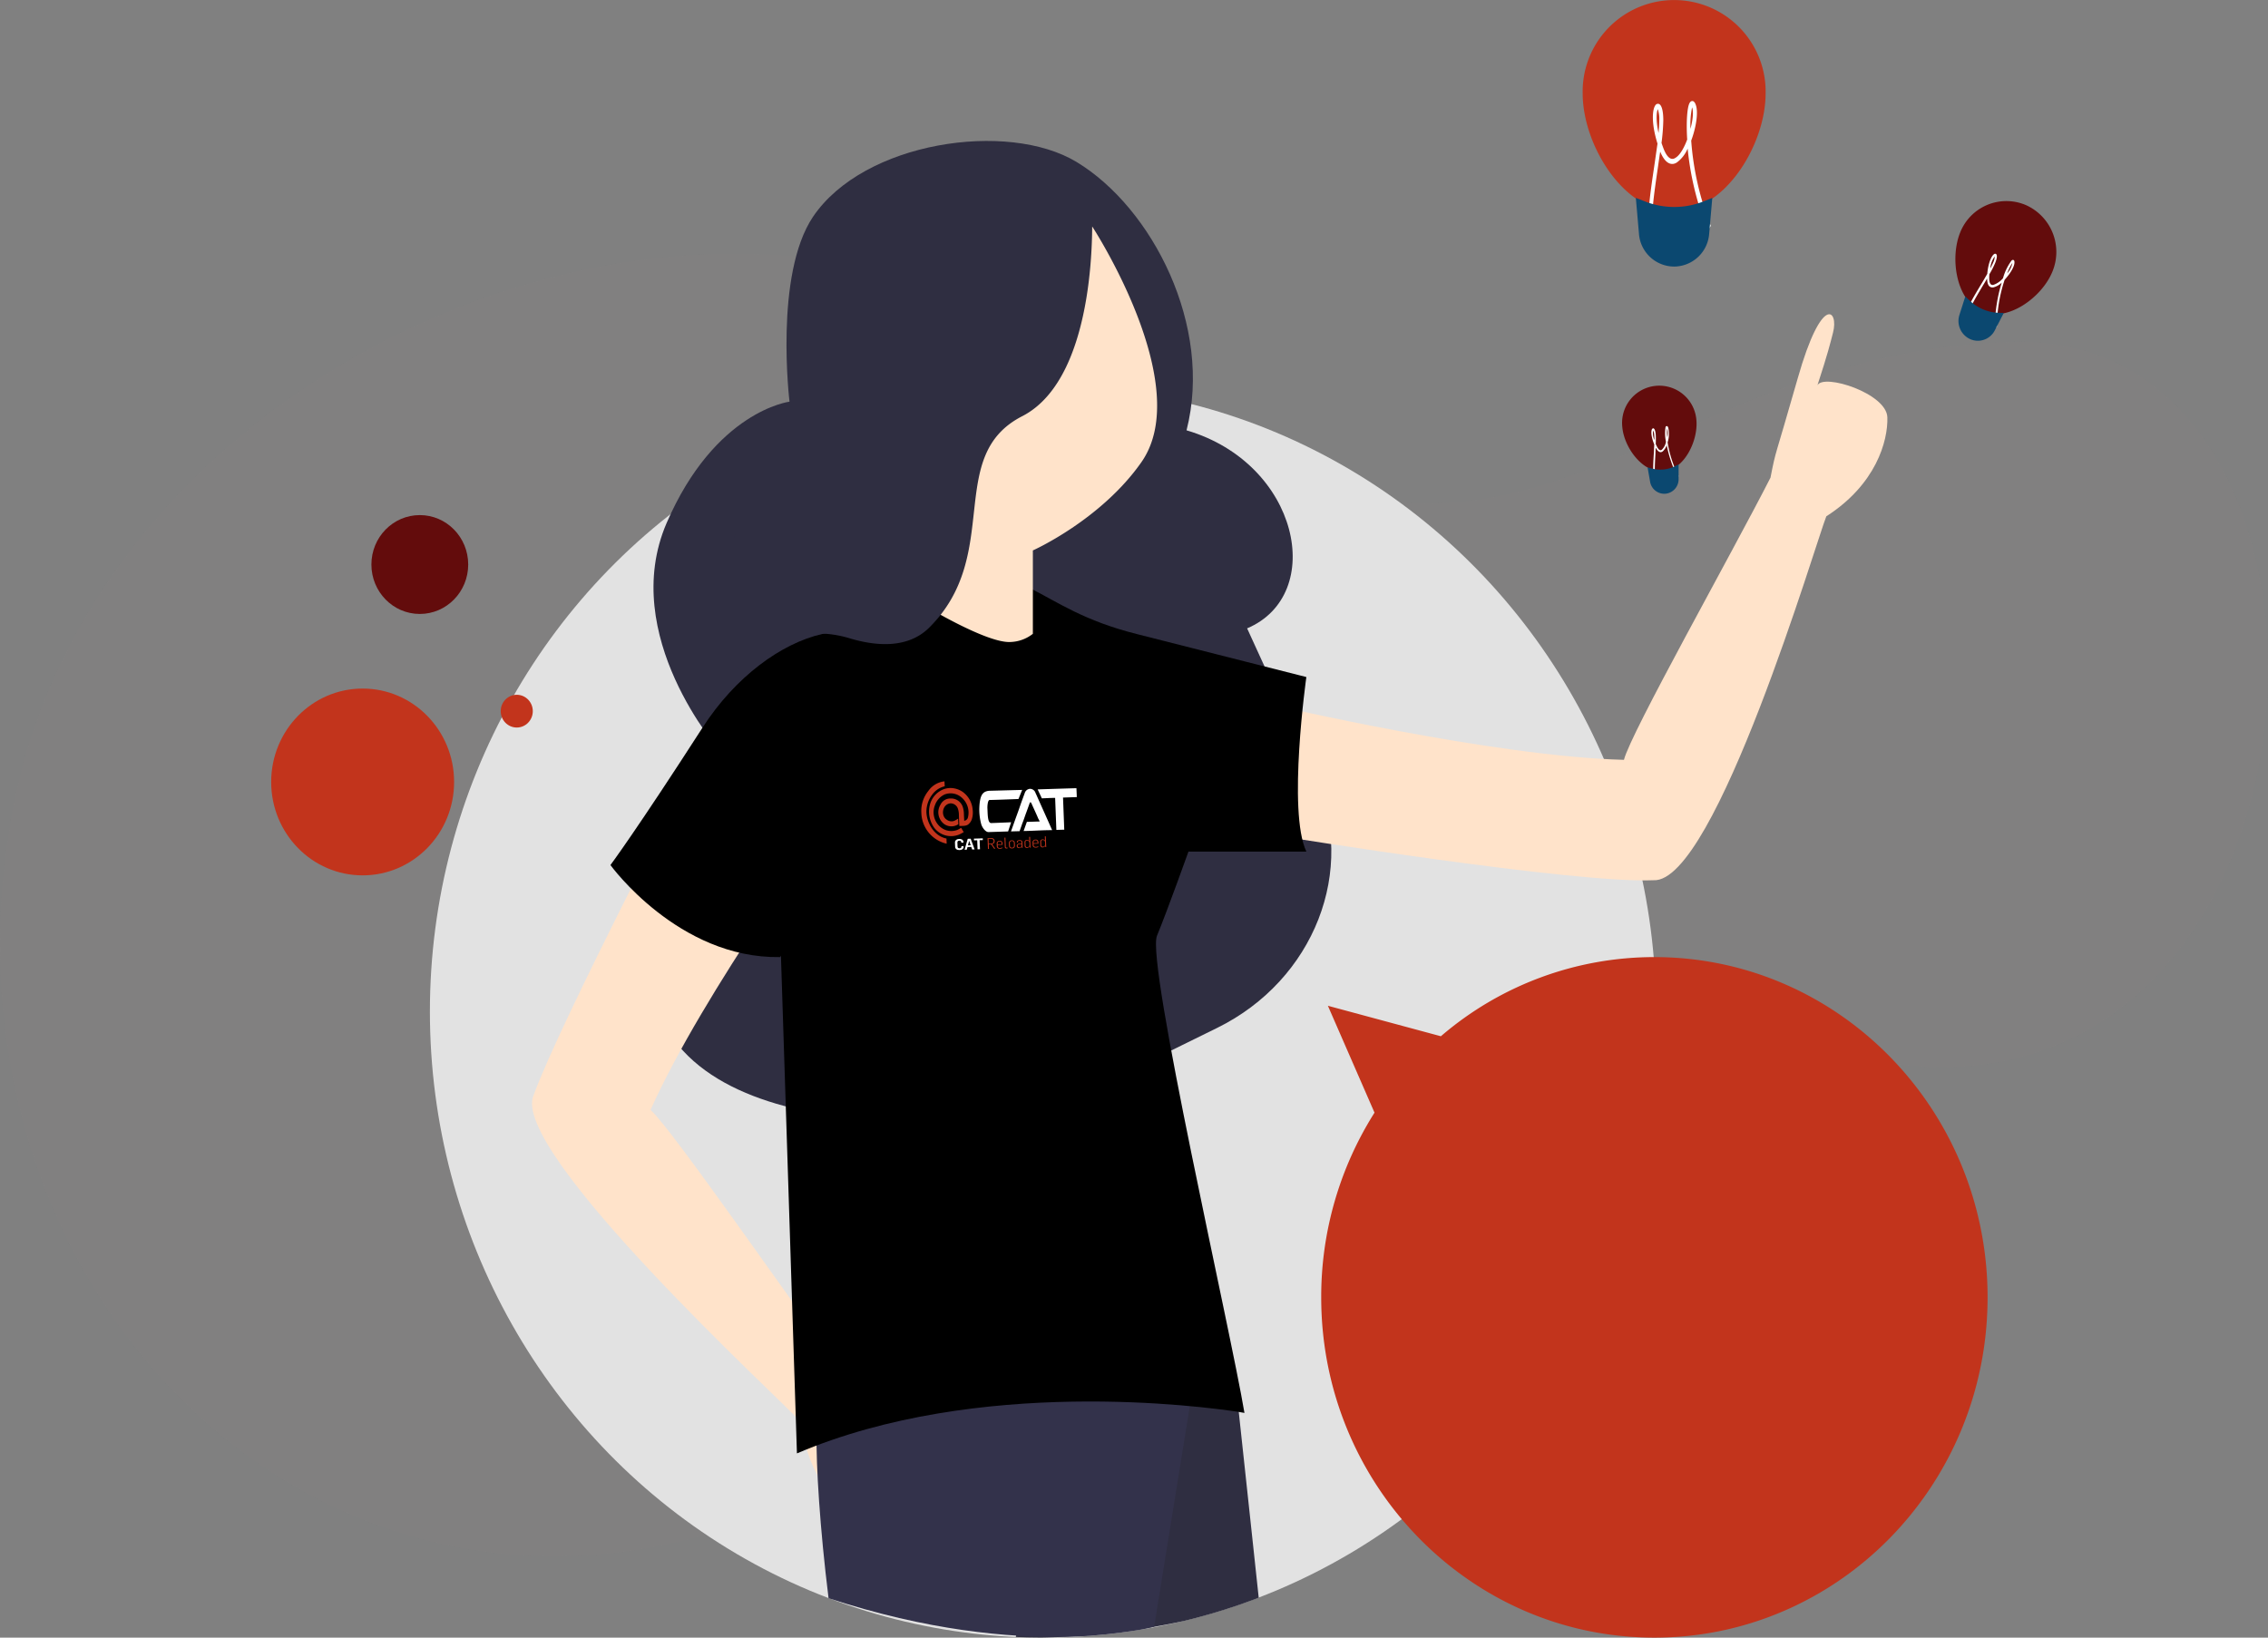
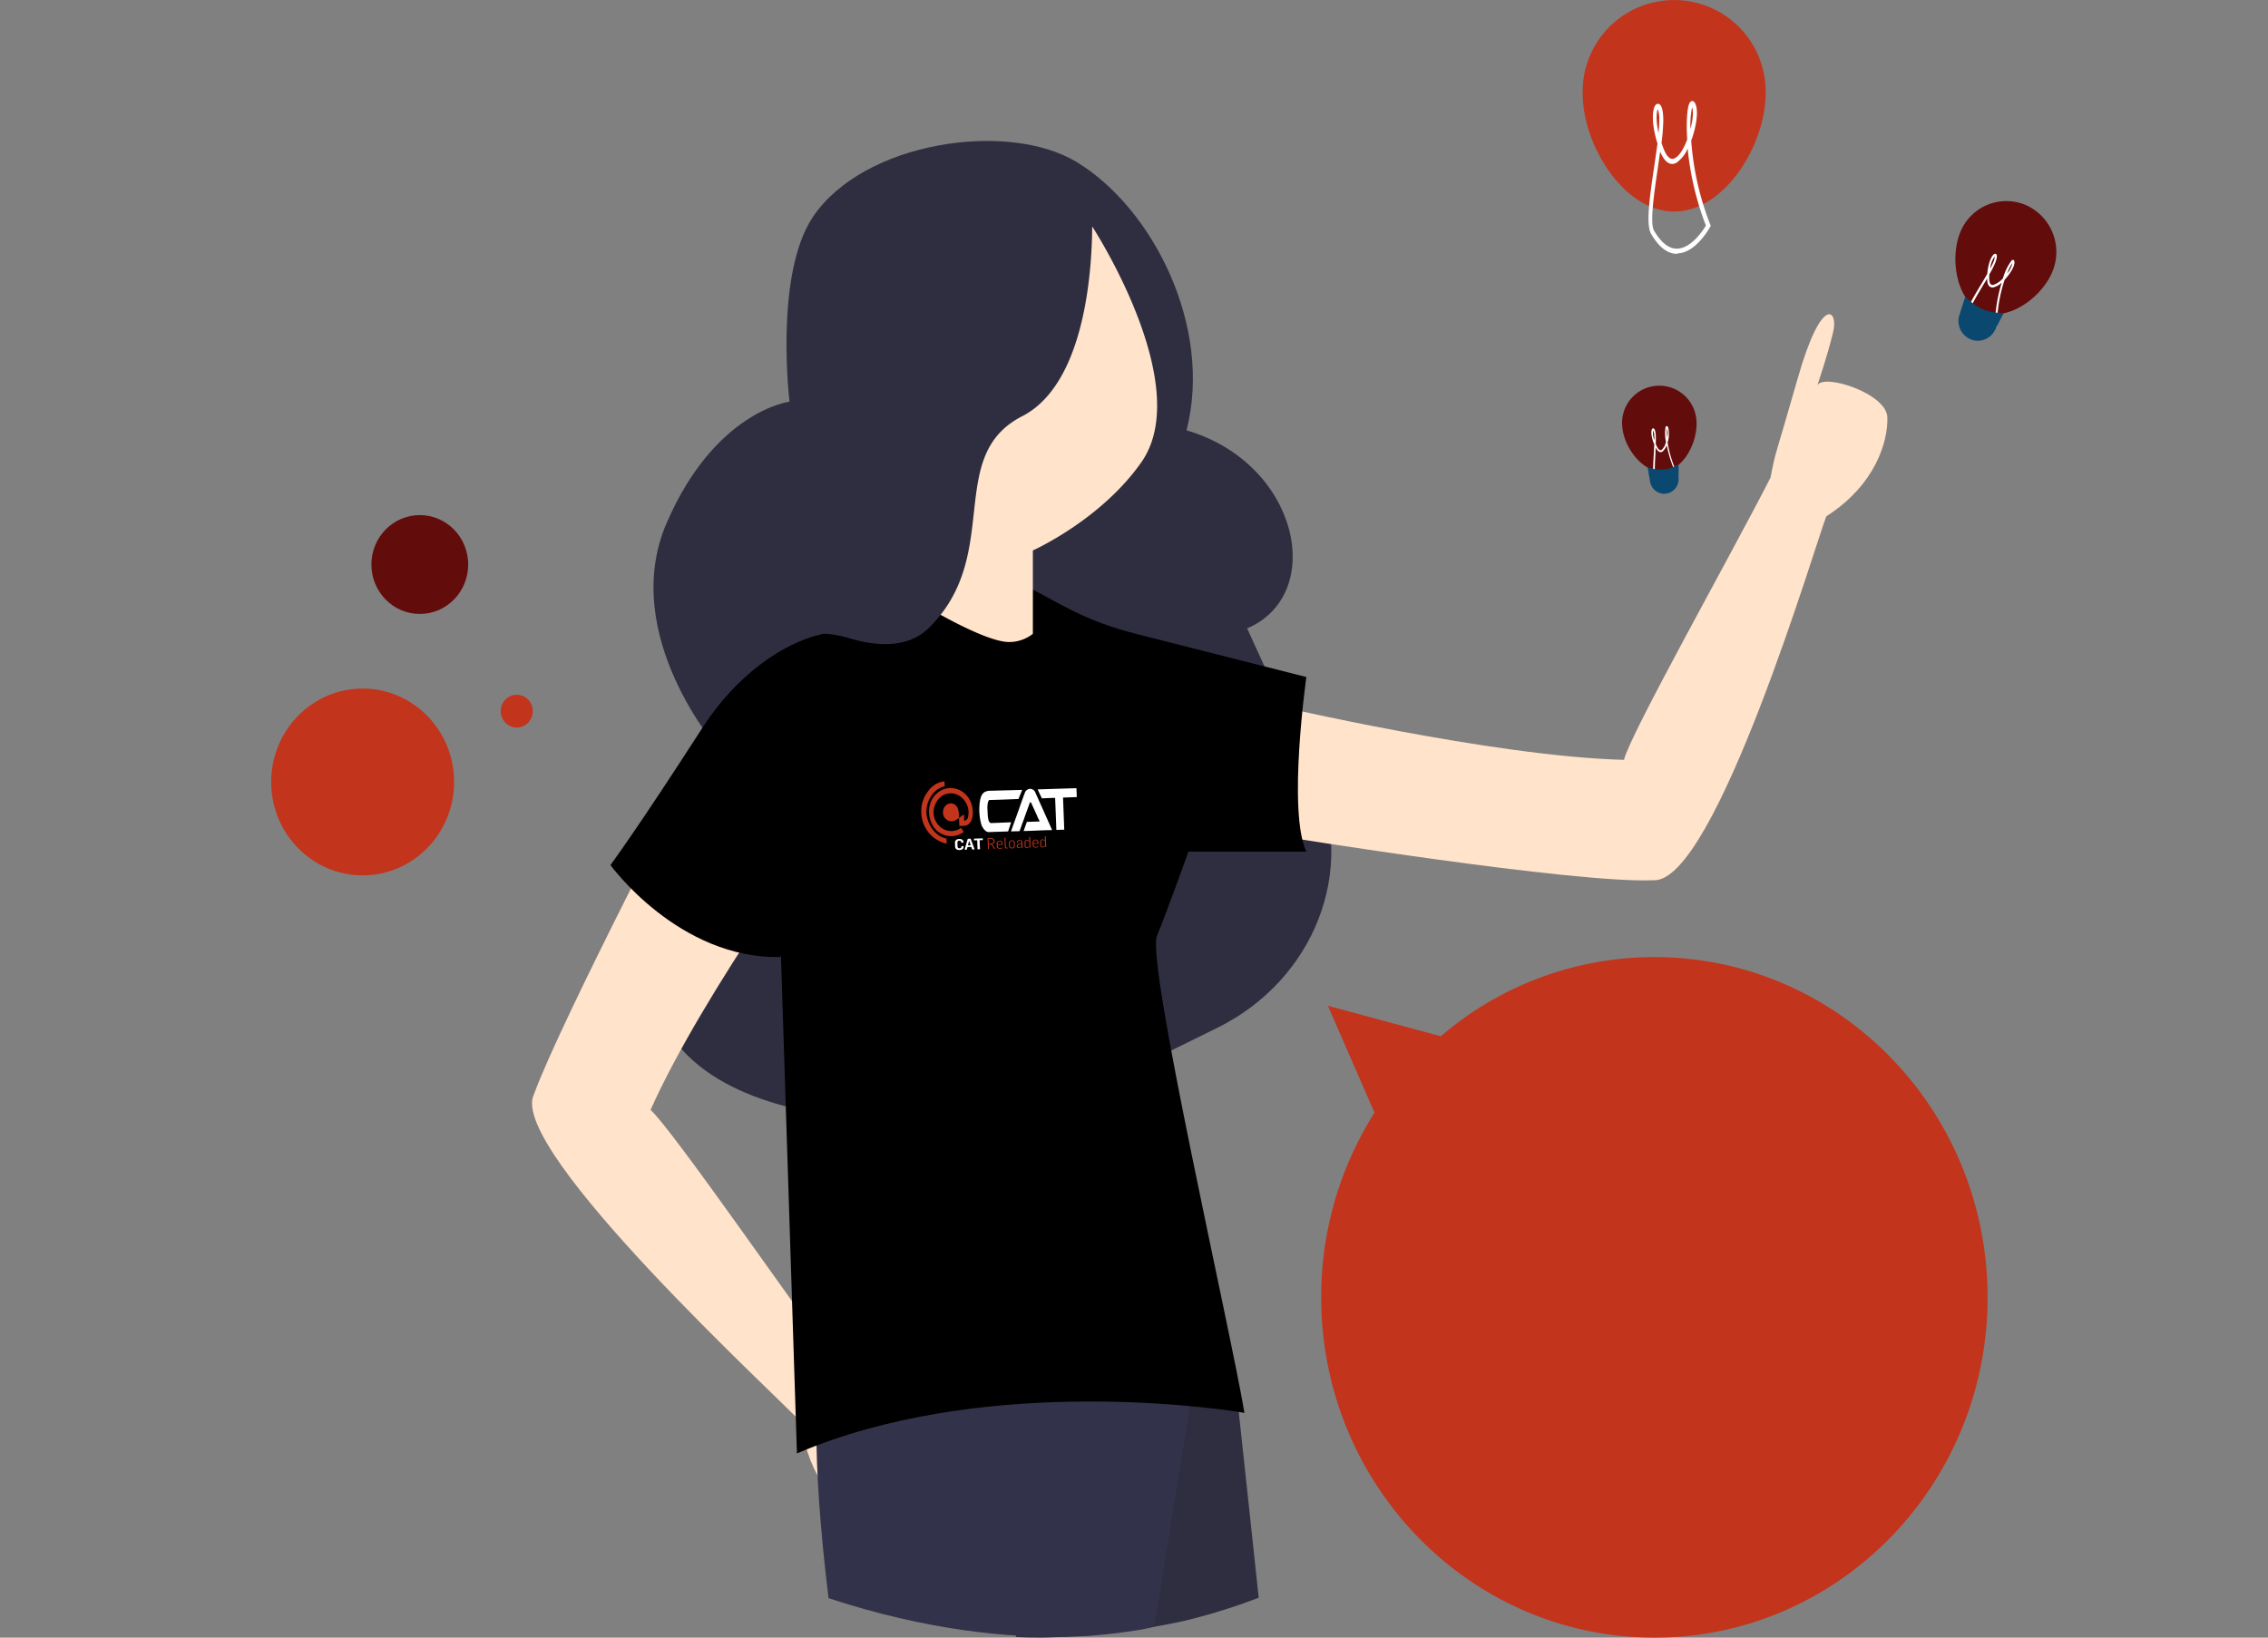
<svg xmlns="http://www.w3.org/2000/svg" width="582.231" height="420.506" viewBox="0 0 582.231 420.506">
  <rect x="0" y="0" width="582.231" height="420.506" fill="#808080" stroke="none" />
  <defs>
    <clipPath id="clip-path">
      <path id="Path_2932" data-name="Path 2932" d="M799.428,287.219c0,88.773-70.477,160.766-157.383,160.766S484.7,375.993,484.7,287.219,544.619,45,631.525,45c64.493,0,206.82,1.6,234.111,81.454C875.127,154.254,799.428,264.325,799.428,287.219Z" transform="translate(-484.7 -45)" />
    </clipPath>
  </defs>
  <g id="about-us" transform="translate(-195.062)">
    <path id="Path_2922" data-name="Path 2922" d="M198.126,311.061C172.588,452.28,311.37,564.532,440.814,462.248c226.45-178.91,114.349-108.358,235.941-87.489s132.493-187.437,34.877-184.75-127.614,85.7-229.614,9.228S219.433,193.4,198.126,311.061Z" transform="translate(0 -102.209)" fill="#8d8b8b" opacity="0.1" />
-     <ellipse id="Ellipse_600" data-name="Ellipse 600" cx="157.383" cy="160.766" rx="157.383" ry="160.766" transform="translate(305.424 98.975)" fill="#e2e2e2" />
    <ellipse id="Ellipse_601" data-name="Ellipse 601" cx="23.48" cy="23.984" rx="23.48" ry="23.984" transform="translate(264.677 176.807)" fill="#c2341c" />
    <ellipse id="Ellipse_602" data-name="Ellipse 602" cx="12.426" cy="12.693" rx="12.426" ry="12.693" transform="translate(290.406 132.265)" fill="#630c0c" />
    <ellipse id="Ellipse_603" data-name="Ellipse 603" cx="4.117" cy="4.205" rx="4.117" ry="4.205" transform="translate(323.605 178.404)" fill="#c2341c" />
    <g id="Group_1169" data-name="Group 1169" transform="translate(305.462 17.521)" clip-path="url(#clip-path)">
      <path id="Path_2923" data-name="Path 2923" d="M664.809,159.905s-3.964-32.589,6.022-47.463c13.036-19.351,50.009-24.763,67.657-14.095,19.516,11.8,35.067,42.245,28.244,68.916,29.007,8.527,35.944,42.206,15.552,50.85l17.457,38.2c10.863,23.751-.229,52.135-25.157,64.4L729.95,342.67s-82.37,13.238-98.684-25.736,15.628-67.4,15.628-67.4-26.072-29.591-13.646-58.443C645.712,162.241,664.809,159.905,664.809,159.905Z" transform="translate(-572.529 -74.286)" fill="#2f2e41" />
      <path id="Path_2924" data-name="Path 2924" d="M746.143,341.363S821,353.472,841.282,352.577c15.895.9,42.081-87.995,44.368-93.446,12.693-8.138,15.856-19.273,15.666-25.425s-16.39-11.33-17.953-8.215c2.668-8.138,3.278-10.707,4-13.511,1.525-5.8-2.821-10.2-9.034,11.642-6.137,21.531-5.527,17.988-7.013,25.581-10.025,19.663-35.868,65.529-37.621,72.459-33.5-.818-90.26-14.134-90.26-14.134ZM596.231,320.61s-35.486,68.021-42.385,87.021c-6.861,14.134,64.417,79.234,68.419,83.945,2.478,15.457,9.034,20.792,14.6,23.556,5.565,2.726,16.352-9.617,14.179-12.5,6.289,6.308,8.348,8.06,10.558,10.084,4.612,4.127,10.215,2.258-6.975-13.783-16.962-15.847-13.989-13.589-20.24-18.572-13.8-18.495-45.054-63.894-50.581-68.8,13.455-30.253,47-75.925,47-75.925Z" transform="translate(-527.202 -144.076)" fill="#ffe3ca" />
      <path id="Path_2925" data-name="Path 2925" d="M879.1,936.133,899.8,844.4l35.258,21.57s2.859,26.4,6.518,60.623a189.04,189.04,0,0,1-62.473,9.539" transform="translate(-728.769 -533.148)" fill="#2f2e41" />
      <path id="Path_2926" data-name="Path 2926" d="M831.662,968.776c5.641-34.809,10.139-62.842,10.139-62.842s-96.473-13.705-96.816,13.238c-.114,8.254.838,24.14,3.087,42.284C798.806,978.12,831.662,968.776,831.662,968.776Z" transform="translate(-645.768 -568.594)" fill="#33324b" />
      <path id="Path_2927" data-name="Path 2927" d="M500.6,1878.3" transform="translate(-494.539 -1164.491)" fill="#2d24a3" />
      <path id="Path_2928" data-name="Path 2928" d="M816.992,469.846c-2.859,6.775,18.83,100.843,22.451,122.531,0,0-.457-.078-1.334-.234-9.415-1.441-67.009-9.189-113.549,10.629L720.29,469.885l-.191-4.945s0-5.023.457-12.693v-.078c1.067-15.808,4.269-42.479,14.217-59.611,5.146-8.877,11.969-15.224,21.307-16.158,28.93-2.92,28.778,9.189,55.65,15.964l43.605,11.058s-4.879,34.536,0,44.815H825.073C825.073,448.2,819.813,462.993,816.992,469.846Z" transform="translate(-630.374 -247.094)" />
      <path id="Path_2929" data-name="Path 2929" d="M858.791,149.4s26.529,40.649,12.617,60.506C861,224.78,843.545,232.567,843.545,232.567v21.415a9.811,9.811,0,0,1-5.756,2.1C831.424,256.434,814.5,246,814.5,246V161.665Z" transform="translate(-688.792 -108.751)" fill="#ffe3ca" />
      <path id="Path_2930" data-name="Path 2930" d="M649.729,500s40.022-47.385,33.657-70.2-36.63-14.99-53.554,11.291S606.2,476.368,606.2,476.368,623.619,500.431,649.729,500Z" transform="translate(-559.888 -271.761)" />
      <path id="Path_2931" data-name="Path 2931" d="M774.777,139.5s2.058,42.323-17.915,52.563-4.879,35.47-23.9,54.315c-5.641,5.568-14.027,4.633-20.469,2.687-9.224-2.8-19.782-.779-26.224,6.035a16.149,16.149,0,0,0-1.639,2.064c-24.7-16.665,37.888-109.293,37.888-109.293Z" transform="translate(-604.854 -102.706)" fill="#2f2e41" />
      <g id="Component_77" data-name="Component 77" transform="translate(125.828 183.318) rotate(-2)">
        <g id="Group_683" data-name="Group 683" transform="translate(8.379 14.92)">
          <path id="Path_2413" data-name="Path 2413" d="M.006,1.975,0,.884C0,.322.508,0,1.127,0c.592,0,1.055.286,1.057.8V.988l-.562,0V.85c0-.241-.193-.4-.494-.4-.318,0-.5.165-.5.437l0,1.064c0,.311.2.459.511.46.287,0,.483-.146.482-.383V1.879l.562,0v.186c0,.52-.458.8-1.046.8C.528,2.862.009,2.593.006,1.975Z" transform="translate(-0.002 -0.003)" fill="#fff" />
          <path id="Path_2414" data-name="Path 2414" d="M.911,0l.758,0L2.58,2.779l-.627,0-.207-.665-.967,0-.2.663-.575,0Zm.7,1.687L1.266.543H1.253L.909,1.687Z" transform="translate(2.397 0.047)" fill="#fff" />
          <path id="Path_2415" data-name="Path 2415" d="M.829.449,0,.447,0,0,2.273.007l0,.447-.823,0,.009,2.322-.622,0L.829.449Z" transform="translate(4.9 0.057)" fill="#fff" />
          <path id="Path_2416" data-name="Path 2416" d="M0,0,.893,0c.583,0,.894.313.9.779a.719.719,0,0,1-.7.771l.805,1.222H1.6L.833,1.586l-.57,0,0,1.184H.011ZM.828,1.4c.47,0,.7-.2.7-.608,0-.349-.2-.6-.677-.6l-.6,0,0,1.212Z" transform="translate(8.398 0.067)" fill="#c2341c" />
          <path id="Path_2417" data-name="Path 2417" d="M0,1.351,0,.737A.7.7,0,0,1,.774,0a.649.649,0,0,1,.721.689v.373l-1.245,0v.3c0,.349.2.513.581.514a1.15,1.15,0,0,0,.548-.146l.088.148A1.14,1.14,0,0,1,.8,2.059C.329,2.058.006,1.844,0,1.351ZM1.265.9V.667A.463.463,0,0,0,.748.172a.469.469,0,0,0-.5.5V.9L1.265.9Z" transform="translate(10.695 0.832)" fill="#c2341c" />
          <path id="Path_2418" data-name="Path 2418" d="M.009,2.392,0,0H.244L.253,2.365c0,.136.07.229.266.23a1.542,1.542,0,0,0,.2-.015v.175a.856.856,0,0,1-.27.038A.385.385,0,0,1,.009,2.392Z" transform="translate(12.745 0.08)" fill="#c2341c" />
          <path id="Path_2419" data-name="Path 2419" d="M0,1.354,0,.706A.679.679,0,0,1,.757,0a.677.677,0,0,1,.764.7l0,.645a.671.671,0,0,1-.755.712A.678.678,0,0,1,0,1.354ZM1.28,1.346l0-.66A.473.473,0,0,0,.753.176.466.466,0,0,0,.246.7l0,.645a.47.47,0,0,0,.529.53C1.16,1.878,1.281,1.642,1.28,1.346Z" transform="translate(13.832 0.841)" fill="#c2341c" />
          <path id="Path_2420" data-name="Path 2420" d="M0,1.494C0,1.04.432.882.785.879h.453V.519c0-.249-.184-.354-.459-.354C.538.164.29.264.291.49V.61H.074V.485C.073.163.4,0,.808,0c.375,0,.675.153.677.5l0,1.006c0,.144.019.4.024.5H1.285l-.018-.326H1.258a.7.7,0,0,1-.651.367A.554.554,0,0,1,0,1.494ZM1.239,1.37V1.036H.829c-.261,0-.575.076-.573.429a.4.4,0,0,0,.424.421A.53.53,0,0,0,1.239,1.37Z" transform="translate(15.809 0.847)" fill="#c2341c" />
          <path id="Path_2421" data-name="Path 2421" d="M.007,2.259l0-.893A.6.6,0,0,1,.654.758a.615.615,0,0,1,.585.351h0L1.239,0h.248L1.5,2.772H1.28L1.27,2.4H1.257a.692.692,0,0,1-.643.414A.548.548,0,0,1,.007,2.259Zm1.244-.252,0-.486a.6.6,0,0,0-.555-.6.4.4,0,0,0-.447.445l0,.858c0,.245.128.408.437.409A.583.583,0,0,0,1.251,2.007Z" transform="translate(17.842 0.096)" fill="#c2341c" />
          <path id="Path_2422" data-name="Path 2422" d="M0,1.351,0,.737A.7.7,0,0,1,.774,0a.649.649,0,0,1,.721.689v.373l-1.245,0v.3c0,.349.2.513.581.514a1.15,1.15,0,0,0,.548-.146l.088.148A1.14,1.14,0,0,1,.8,2.059C.329,2.058.006,1.844,0,1.351ZM1.265.9V.667A.463.463,0,0,0,.748.172a.469.469,0,0,0-.5.5V.9L1.265.9Z" transform="translate(19.911 0.858)" fill="#c2341c" />
          <path id="Path_2423" data-name="Path 2423" d="M.007,2.259l0-.893A.6.6,0,0,1,.654.758a.615.615,0,0,1,.585.351h0L1.239,0h.248L1.5,2.772H1.28L1.27,2.4H1.257a.692.692,0,0,1-.643.414A.548.548,0,0,1,.007,2.259Zm1.244-.252,0-.486a.6.6,0,0,0-.555-.6.4.4,0,0,0-.446.445l0,.858c0,.245.128.408.437.409A.583.583,0,0,0,1.251,2.007Z" transform="translate(21.875 0.107)" fill="#c2341c" />
        </g>
        <g id="layer1" transform="translate(0.02 0.014)">
-           <path id="path3003-4" d="M6.237.014A5.8,5.8,0,0,0,1.986,2.361,8.1,8.1,0,0,0,.02,7.926a8.352,8.352,0,0,0,6.222,8.109l-.005-1.328c-3.183-.74-4.911-4.21-4.912-6.963A7.351,7.351,0,0,1,3.034,3.227,5.471,5.471,0,0,1,6.257,1.284Zm1.414,1.76a5.258,5.258,0,0,0-1.87.317A5.9,5.9,0,0,0,2.446,5.415a7.145,7.145,0,0,0,.729,6.4,5.449,5.449,0,0,0,6.386,1.968,9.977,9.977,0,0,0,1.162-.577l-.63-1.116a8.45,8.45,0,0,1-1.031.517C5.192,13.832,1.95,9.668,3.6,6A4.771,4.771,0,0,1,6.169,3.372,4.27,4.27,0,0,1,10,3.91,5.112,5.112,0,0,1,11.92,9.538a1.155,1.155,0,0,1-.973.773c0-.456-.018-1.127-.016-1.674a6.165,6.165,0,0,0-.213-1.828,3.143,3.143,0,0,0-3.094-2.34,2.759,2.759,0,0,0-2.6,1.458,3.766,3.766,0,0,0,.836,5.1,3.228,3.228,0,0,0,2.4.549,3.4,3.4,0,0,0,.752-.23c.213-.1.495-.231.393-.237L9.4,9.695a6.7,6.7,0,0,1-.837.46,2.236,2.236,0,0,1-.51.162A2.064,2.064,0,0,1,6.47,9.873C4.875,8.772,5.5,5.8,7.614,5.712A1.991,1.991,0,0,1,9.462,7.235a4.887,4.887,0,0,1,.175,1.437c-.007.913,0,2.186,0,2.186l.02.747h.5s.3.012.661,0a3.314,3.314,0,0,0,.586-.085,1.532,1.532,0,0,0,.652-.329,2.881,2.881,0,0,0,.833-1.13,5.805,5.805,0,0,0,.321-2.595,6.22,6.22,0,0,0-2.529-4.688,5.712,5.712,0,0,0-3.03-1.007Z" transform="translate(-0.02 -0.014)" fill="#c2341c" />
+           <path id="path3003-4" d="M6.237.014A5.8,5.8,0,0,0,1.986,2.361,8.1,8.1,0,0,0,.02,7.926a8.352,8.352,0,0,0,6.222,8.109l-.005-1.328c-3.183-.74-4.911-4.21-4.912-6.963A7.351,7.351,0,0,1,3.034,3.227,5.471,5.471,0,0,1,6.257,1.284Zm1.414,1.76a5.258,5.258,0,0,0-1.87.317A5.9,5.9,0,0,0,2.446,5.415a7.145,7.145,0,0,0,.729,6.4,5.449,5.449,0,0,0,6.386,1.968,9.977,9.977,0,0,0,1.162-.577l-.63-1.116a8.45,8.45,0,0,1-1.031.517C5.192,13.832,1.95,9.668,3.6,6A4.771,4.771,0,0,1,6.169,3.372,4.27,4.27,0,0,1,10,3.91,5.112,5.112,0,0,1,11.92,9.538a1.155,1.155,0,0,1-.973.773c0-.456-.018-1.127-.016-1.674c.213-.1.495-.231.393-.237L9.4,9.695a6.7,6.7,0,0,1-.837.46,2.236,2.236,0,0,1-.51.162A2.064,2.064,0,0,1,6.47,9.873C4.875,8.772,5.5,5.8,7.614,5.712A1.991,1.991,0,0,1,9.462,7.235a4.887,4.887,0,0,1,.175,1.437c-.007.913,0,2.186,0,2.186l.02.747h.5s.3.012.661,0a3.314,3.314,0,0,0,.586-.085,1.532,1.532,0,0,0,.652-.329,2.881,2.881,0,0,0,.833-1.13,5.805,5.805,0,0,0,.321-2.595,6.22,6.22,0,0,0-2.529-4.688,5.712,5.712,0,0,0-3.03-1.007Z" transform="translate(-0.02 -0.014)" fill="#c2341c" />
          <path id="path4227-4" d="M13.184.03A1.518,1.518,0,0,0,11.8,1.068c-.663,1.647-.836,2.021-1.518,3.8-.457,1.191-.712,1.773-1.3,3.264-.178.453-1.058,2.657-1.058,2.657l2.21.017c.529-1.348.578-1.45.75-1.93.442-.974.7-1.764,1.184-2.924.381-.919.579-1.454.738-1.837.177-.426.187-.618.4-.627.15-.006.307.526.713,1.482.24.565.674,1.639.83,2.019.147.359.238.665.355.879a3.922,3.922,0,0,1,.256.58c.028.1-.38.04-.894.043-.976.006-2.381-.01-2.381-.01L11.166,10.8c2.687.057,4.661-.064,7.331.034-1.215-3.045-3.493-8.6-3.6-8.889s-.266-.632-.335-.821A1.5,1.5,0,0,0,13.184.03ZM2.561.174A3.076,3.076,0,0,0,1.625.4C.878.779.253,1.522.034,4.269A14.54,14.54,0,0,0,.377,8.756c.323,1.033,1.1,1.987,1.762,2l5.051.015.859-2.329s-3.465.034-5.12.024c-.984-.006-.8-2.511-.844-3.981,0,0,.075-1.969.655-1.955,1.834.045,7.4.006,7.4.006l1.027-2.3-8.6-.07ZM15.147.244c.005.06,1.013,2.329.983,2.335,1.087.01,2.224-.042,3.423.01l.03,8.219,2.027.014L21.582,2.57l3.535,0C25.132,1.466,25.1.9,25.108.284,21.7.261,18.742.257,15.147.244Z" transform="translate(14.906 2.652)" fill="#fff" />
        </g>
      </g>
    </g>
    <path id="Path_2933" data-name="Path 2933" d="M1098.584,285.71a88.384,88.384,0,0,0-13.684,47.424c0,48.241,38.307,87.372,85.533,87.372s85.533-39.13,85.533-87.372-38.307-87.372-85.533-87.372a84,84,0,0,0-54.812,20.324l-29.007-7.826Zm100.4-261.726c0,13.238-10.52,30.331-23.48,30.331s-23.48-17.093-23.48-30.331a23.485,23.485,0,1,1,46.96,0Z" transform="translate(-550.663)" fill="#c2341c" />
    <path id="Path_2934" data-name="Path 2934" d="M1312.638,105.847c-2.4,0-4.65-1.713-6.632-5.1h0c-1.41-2.414-.343-9.695.8-17.4.3-2.025.572-4.01.839-5.8-1.677-5.334-1.3-8.8-.572-9.812a.781.781,0,0,1,.991-.35c.686.35,1.067,1.83,1.067,4.205a51.768,51.768,0,0,1-.457,5.762c.114.389.267.779.419,1.207,1.372,3.738,2.744,2.92,3.2,2.609,1.105-.662,2.172-2.531,2.973-4.672-.3-4.828.038-8.293.572-9.306.267-.545.61-.584.762-.584.534.039.8.779.877,1.012.686,1.869.076,5.8-1.182,9.15a73.48,73.48,0,0,0,4.879,21.531l.153.35-.191.311c-.152.273-3.7,6.7-8.385,6.775C1312.714,105.847,1312.676,105.847,1312.638,105.847ZM1308.331,79.6q-.286,1.927-.572,3.971c-.991,6.775-2.135,14.406-.991,16.353,1.83,3.076,3.812,4.633,5.908,4.594,3.621-.078,6.632-4.672,7.395-5.918a75.232,75.232,0,0,1-4.688-19.779,8.46,8.46,0,0,1-2.744,3.543C1311.724,82.992,1309.894,83.381,1308.331,79.6Zm-.61-10.9c-.267.506-.61,2.57.19,6.113.115-1.207.191-2.3.191-3.193A7.87,7.87,0,0,0,1307.721,68.7Zm8.8-.467a22.751,22.751,0,0,0-.419,5.529c.61-2.258.839-4.439.419-5.529Z" transform="translate(-687.074 -40.669)" fill="#fff" />
-     <path id="Path_2935" data-name="Path 2935" d="M1306.634,148.138h0a9.1,9.1,0,0,1-9.033-8.449l-.8-9.189,2.4.934a20.532,20.532,0,0,0,15.208-.117l2.02-.818-.8,9.189A9.091,9.091,0,0,1,1306.634,148.138Z" transform="translate(-681.794 -79.689)" fill="#0b4870" />
    <g id="Group_1170" data-name="Group 1170" transform="translate(697.042 51.617)">
      <path id="Path_2936" data-name="Path 2936" d="M1536.905,150.765c-2.745,6.658-11.587,13-18.105,10.2s-8.271-13.666-5.527-20.363a12.752,12.752,0,0,1,16.809-7.008A13.178,13.178,0,0,1,1536.905,150.765Z" transform="translate(-1512.025 -132.57)" fill="#630c0c" />
      <path id="Path_2937" data-name="Path 2937" d="M1521.059,187.808c-1.22-.506-1.982-1.869-2.287-4.01h0c-.229-1.518,1.83-4.945,4-8.566.572-.934,1.105-1.869,1.6-2.726.267-3.037,1.182-4.711,1.753-5.062a.4.4,0,0,1,.572.039c.267.311.153,1.168-.343,2.336a22.591,22.591,0,0,1-1.449,2.8c0,.234-.038.467-.038.7-.076,2.18.762,2.064,1.067,2.025a5.662,5.662,0,0,0,2.478-1.713,13.611,13.611,0,0,1,2.211-4.555.452.452,0,0,1,.5-.117c.267.156.229.545.229.7-.038,1.09-1.182,2.92-2.516,4.361a38.542,38.542,0,0,0-1.982,11.875v.195l-.153.117c-.114.117-3.24,2.57-5.6,1.6Zm3.278-14.134c-.343.623-.724,1.246-1.105,1.869-1.906,3.193-4.04,6.814-3.888,8.021.267,1.947.953,3.154,2.02,3.582,1.829.74,4.307-.934,4.955-1.4a40.2,40.2,0,0,1,1.753-10.98,4.714,4.714,0,0,1-2.1,1.207C1525.328,176.088,1524.337,175.894,1524.337,173.674Zm1.944-5.646a6.047,6.047,0,0,0-1.143,3.115c.305-.584.572-1.129.763-1.557A3.71,3.71,0,0,0,1526.28,168.029Zm4.536,1.674a12.254,12.254,0,0,0-1.334,2.687,5.485,5.485,0,0,0,1.334-2.687Z" transform="translate(-1516.189 -153.805)" fill="#fff" />
      <path id="Path_2938" data-name="Path 2938" d="M1517.153,206.48h0a5.11,5.11,0,0,1-2.821-6.191l1.525-4.789,1.029.973a11.344,11.344,0,0,0,7.661,3.232l1.182.039-2.287,4.439A4.874,4.874,0,0,1,1517.153,206.48Z" transform="translate(-1513.313 -170.998)" fill="#0b4870" />
    </g>
    <g id="Group_1171" data-name="Group 1171" transform="translate(611.501 99.015)">
      <path id="Path_2939" data-name="Path 2939" d="M1306.66,263.179c.457,5.373-3.164,12.693-8.424,13.16s-10.139-6.035-10.6-11.408a9.552,9.552,0,1,1,19.02-1.752Z" transform="translate(-1287.603 -254.303)" fill="#630c0c" />
      <path id="Path_2940" data-name="Path 2940" d="M1311.049,297c-.991.078-1.944-.506-2.859-1.83h0c-.648-.934-.5-3.932-.3-7.086.038-.818.076-1.635.114-2.375-.877-2.1-.838-3.5-.572-3.932.114-.156.229-.234.381-.195.3.117.5.7.572,1.674.038.623.038,1.441,0,2.375l.229.467c.686,1.48,1.22,1.09,1.372.934a3.812,3.812,0,0,0,1.029-1.986,10.6,10.6,0,0,1-.114-3.777c.076-.234.229-.273.3-.273.229,0,.343.273.381.389a6.841,6.841,0,0,1-.153,3.777,28.845,28.845,0,0,0,2.745,8.527l.076.156-.076.156c-.038.117-1.258,2.842-3.164,3.076C1311.087,297,1311.087,297,1311.049,297Zm-2.668-10.474c-.038.506-.076,1.09-.076,1.635-.152,2.764-.343,5.918.191,6.658.839,1.168,1.715,1.752,2.554,1.635,1.448-.156,2.516-2.141,2.782-2.687a32.972,32.972,0,0,1-2.63-7.865,3.732,3.732,0,0,1-.991,1.557C1309.867,287.775,1309.143,288.008,1308.381,286.529Zm-.648-4.4a4.24,4.24,0,0,0,.3,2.453A12.807,12.807,0,0,0,1308,283.3,2.983,2.983,0,0,0,1307.733,282.129Zm3.583-.506a8.947,8.947,0,0,0,.038,2.258,4.768,4.768,0,0,0-.038-2.258Z" transform="translate(-1299.768 -270.605)" fill="#fff" />
      <path id="Path_2941" data-name="Path 2941" d="M1309.312,313.754h0a3.7,3.7,0,0,1-3.964-3.076l-.648-3.7.991.273a8.5,8.5,0,0,0,6.175-.623l.8-.428v3.738A3.727,3.727,0,0,1,1309.312,313.754Z" transform="translate(-1298.183 -285.994)" fill="#0b4870" />
    </g>
  </g>
</svg>